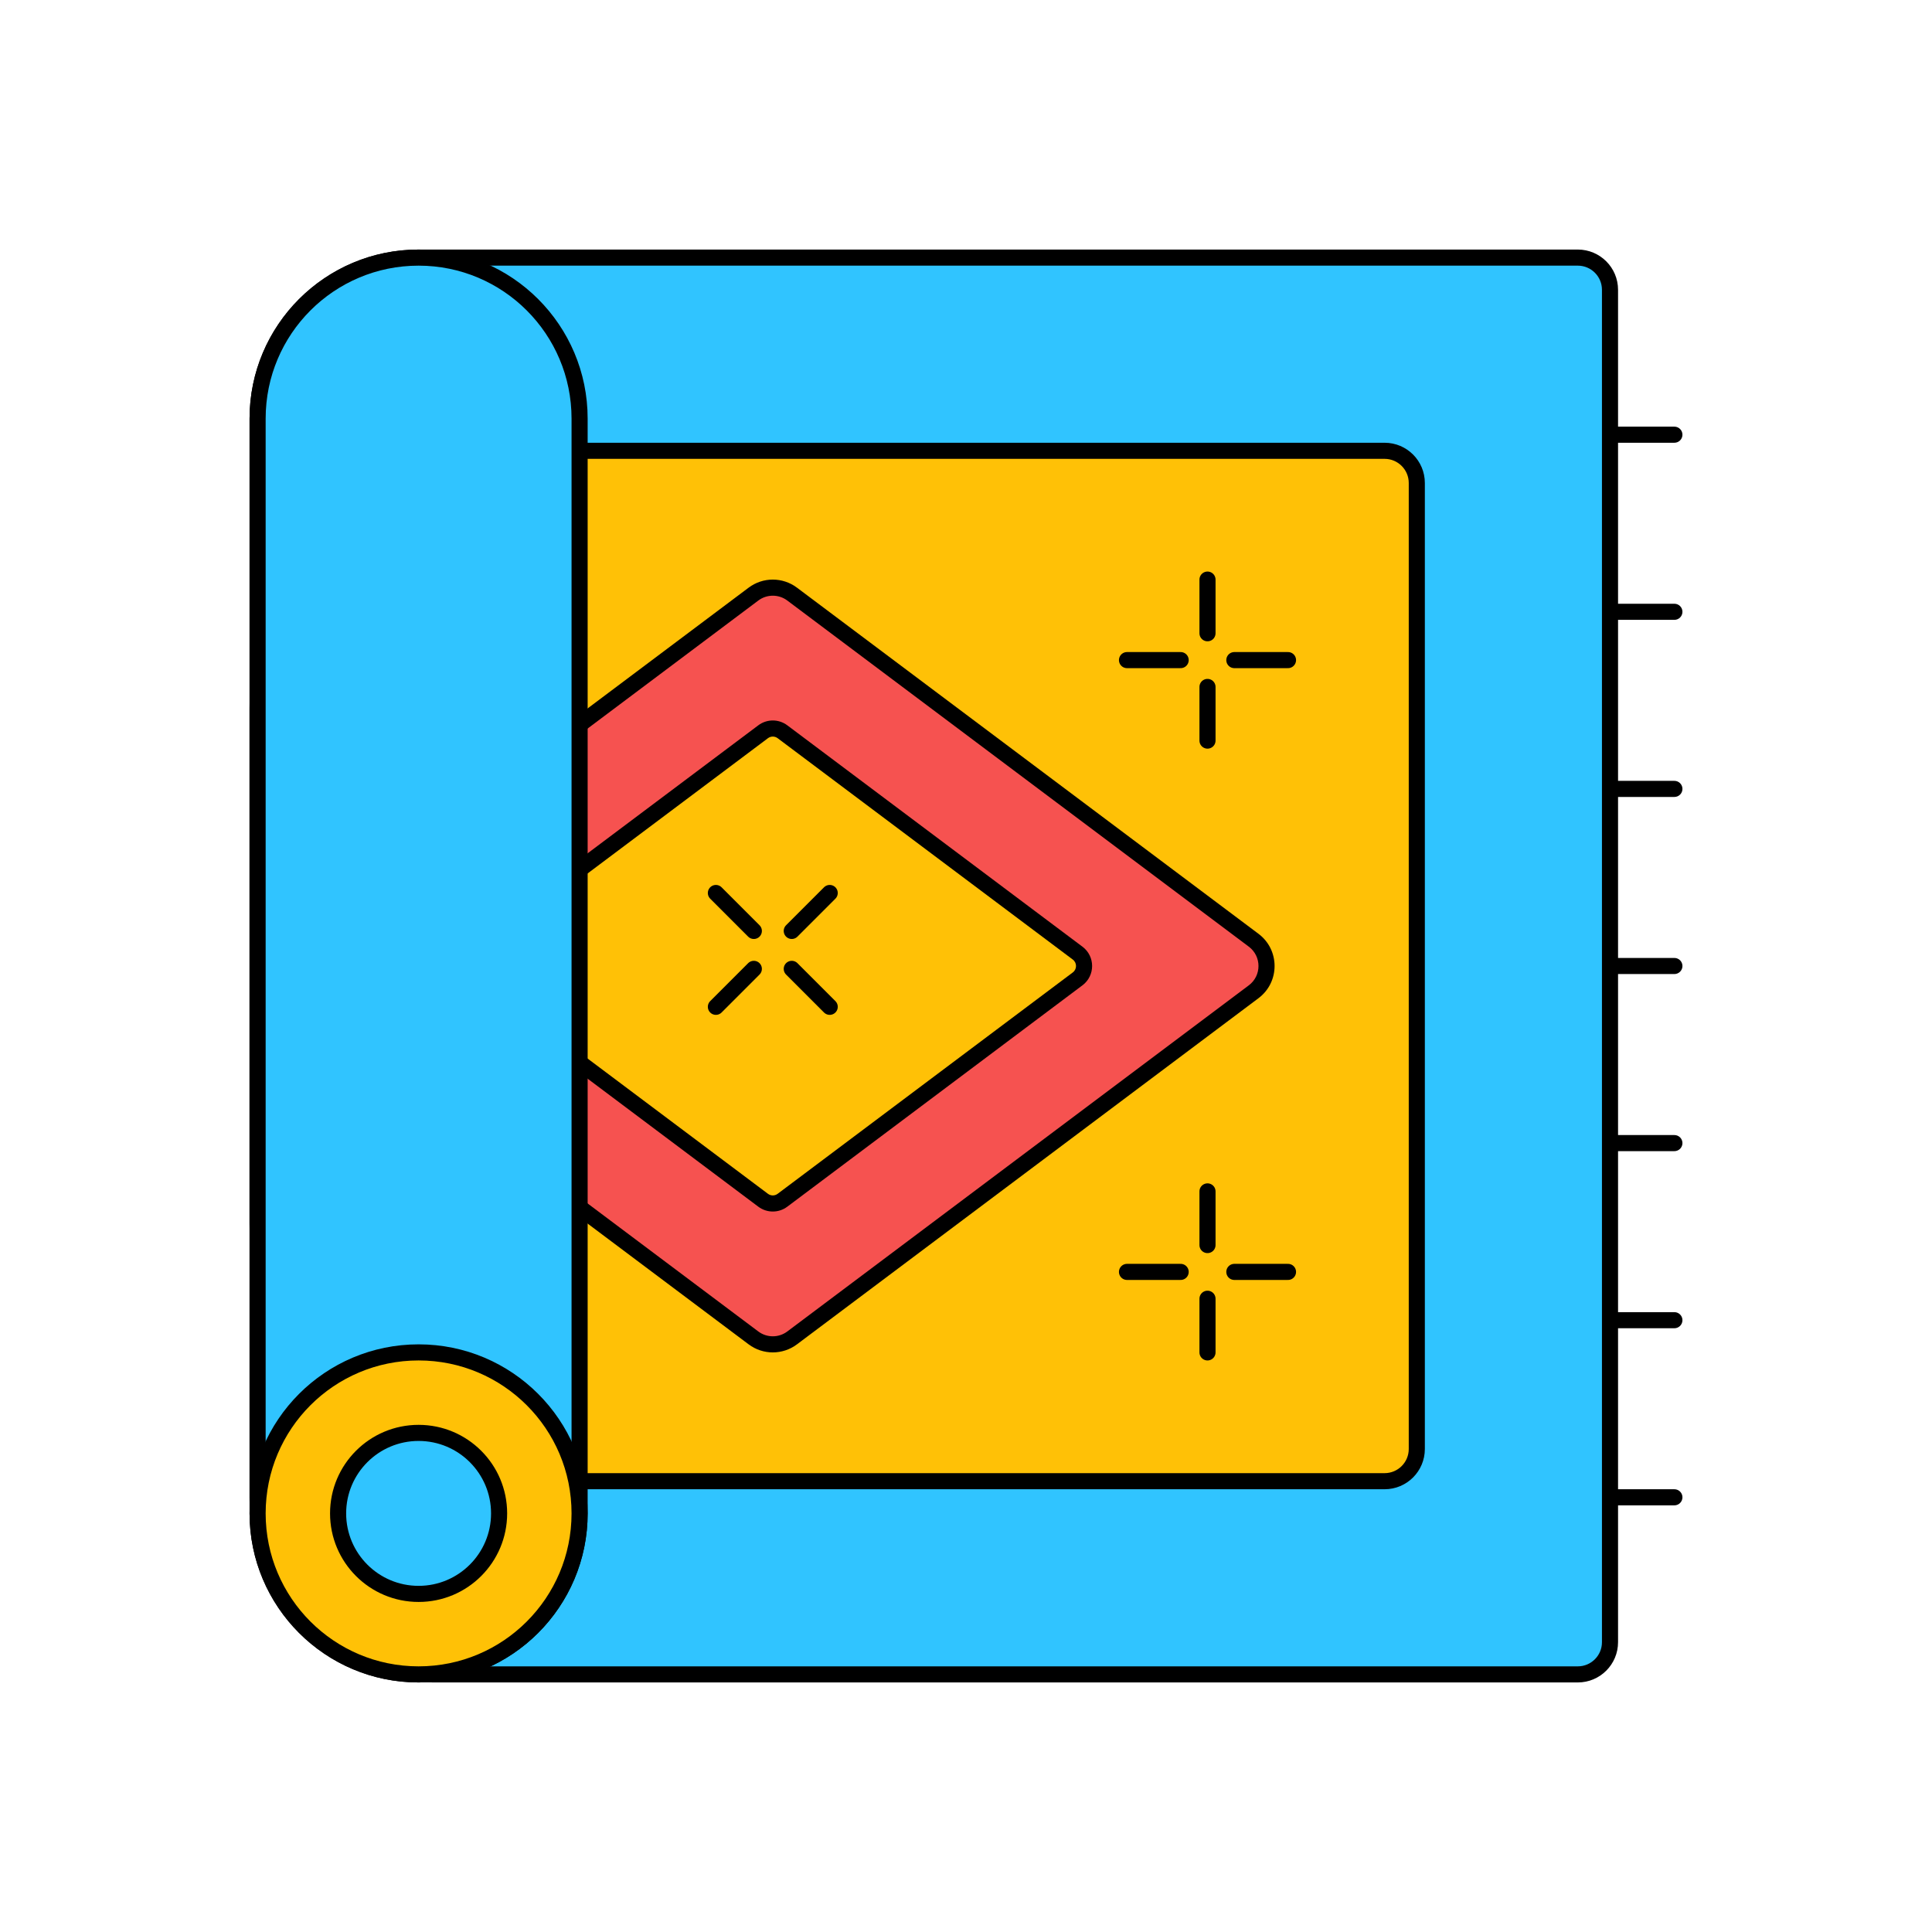
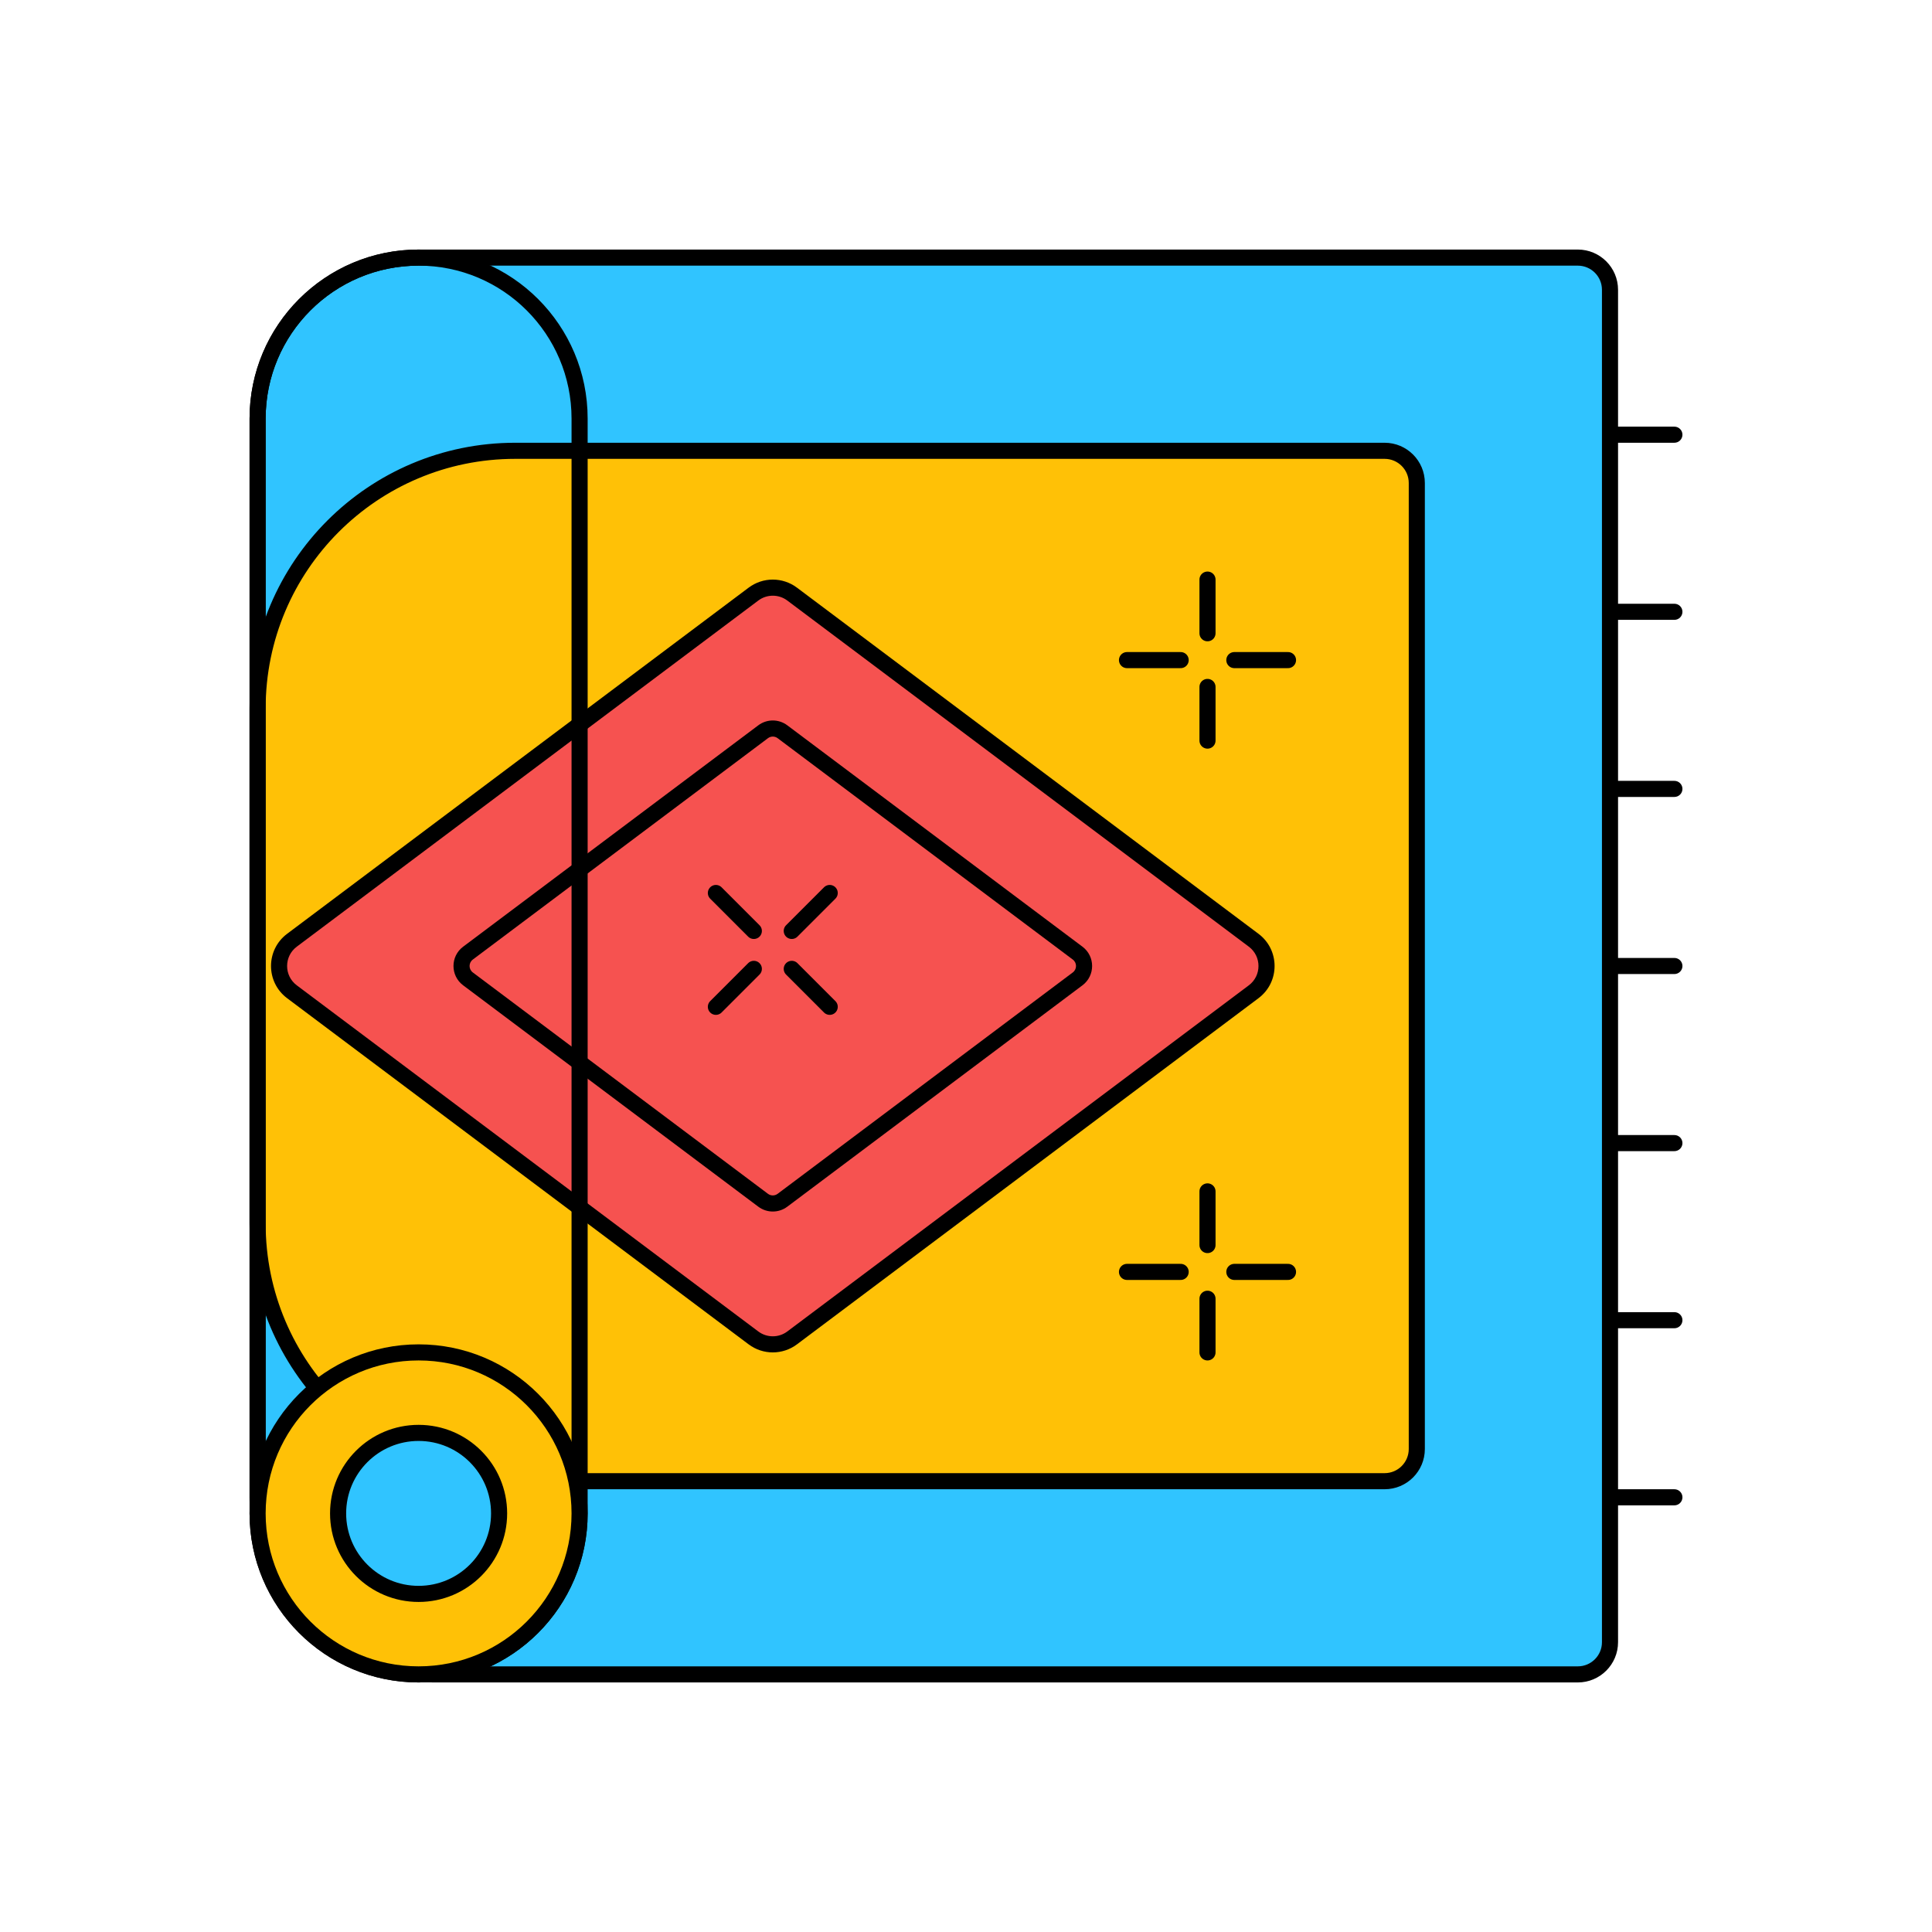
<svg xmlns="http://www.w3.org/2000/svg" width="120" height="120" viewBox="0 0 120 120" fill="none">
  <path d="M16 26C16 20.477 20.477 16 26 16H98C99.105 16 100 16.895 100 18V27V38V49V60V71V82V93V102C100 103.105 99.105 104 98 104H27C20.925 104 16 99.075 16 93V26Z" fill="#30C4FF" />
  <path fill-rule="evenodd" clip-rule="evenodd" d="M15.5 26C15.5 20.201 20.201 15.5 26 15.5H98C99.381 15.5 100.5 16.619 100.5 18V26.5H104C104.276 26.5 104.5 26.724 104.5 27C104.5 27.276 104.276 27.5 104 27.5H100.5V37.5H104C104.276 37.5 104.5 37.724 104.5 38C104.5 38.276 104.276 38.5 104 38.5H100.5V48.5H104C104.276 48.5 104.5 48.724 104.5 49C104.5 49.276 104.276 49.5 104 49.5H100.5V59.5H104C104.276 59.5 104.5 59.724 104.5 60C104.5 60.276 104.276 60.5 104 60.5H100.5V70.5H104C104.276 70.5 104.5 70.724 104.5 71C104.5 71.276 104.276 71.5 104 71.5H100.5V81.5H104C104.276 81.5 104.5 81.724 104.5 82C104.5 82.276 104.276 82.5 104 82.5H100.5V92.5H104C104.276 92.5 104.5 92.724 104.5 93C104.5 93.276 104.276 93.5 104 93.5H100.5V102C100.5 103.381 99.381 104.5 98 104.5H27C20.649 104.5 15.5 99.351 15.5 93V26ZM26 16.5C20.753 16.5 16.5 20.753 16.5 26V93C16.5 98.799 21.201 103.5 27 103.5H98C98.828 103.5 99.5 102.828 99.5 102V18C99.5 17.172 98.828 16.5 98 16.5H26Z" fill="black" />
  <path d="M16 44C16 35.163 23.163 28 32 28H86C87.105 28 88 28.895 88 30V90C88 91.105 87.105 92 86 92H32C23.163 92 16 84.837 16 76V44Z" fill="#FFC106" />
  <path fill-rule="evenodd" clip-rule="evenodd" d="M15.5 44C15.5 34.887 22.887 27.5 32 27.5H86C87.381 27.5 88.5 28.619 88.5 30V90C88.5 91.381 87.381 92.5 86 92.5H32C22.887 92.5 15.5 85.113 15.5 76V44ZM32 28.5C23.44 28.5 16.5 35.44 16.5 44V76C16.5 84.56 23.44 91.5 32 91.5H86C86.828 91.5 87.5 90.828 87.5 90V30C87.5 29.172 86.828 28.5 86 28.5H32Z" fill="black" />
  <path d="M46.8 36.9C47.511 36.367 48.489 36.367 49.2 36.9L77.867 58.4C78.933 59.2 78.933 60.8 77.867 61.6L49.2 83.1C48.489 83.633 47.511 83.633 46.8 83.1L18.133 61.6C17.067 60.8 17.067 59.2 18.133 58.4L46.8 36.9Z" fill="#F65250" />
  <path fill-rule="evenodd" clip-rule="evenodd" d="M46.5 36.5C47.389 35.833 48.611 35.833 49.5 36.5L78.167 58C79.5 59 79.5 61 78.167 62L49.5 83.5C48.611 84.167 47.389 84.167 46.5 83.5L17.833 62C16.5 61 16.5 59 17.833 58L46.5 36.5ZM48.9 37.3C48.367 36.9 47.633 36.9 47.1 37.3L18.433 58.8C17.633 59.4 17.633 60.6 18.433 61.2L47.1 82.7C47.633 83.1 48.367 83.1 48.9 82.7L77.567 61.2C78.367 60.6 78.367 59.4 77.567 58.8L48.9 37.3Z" fill="black" />
-   <path d="M47.4 45.45C47.756 45.183 48.245 45.183 48.6 45.45L66.933 59.2C67.467 59.6 67.467 60.4 66.933 60.8L48.6 74.55C48.245 74.817 47.756 74.817 47.4 74.55L29.067 60.8C28.533 60.4 28.533 59.6 29.067 59.2L47.4 45.45Z" fill="#FFC106" />
  <path fill-rule="evenodd" clip-rule="evenodd" d="M47.1 45.05C47.633 44.65 48.367 44.65 48.9 45.05L67.233 58.8C68.033 59.4 68.033 60.6 67.233 61.2L48.9 74.95C48.367 75.35 47.633 75.35 47.1 74.95L28.767 61.2C27.967 60.6 27.967 59.4 28.767 58.8L47.1 45.05ZM48.3 45.85C48.122 45.717 47.878 45.717 47.7 45.85L29.367 59.6C29.1 59.8 29.1 60.2 29.367 60.4L47.7 74.15C47.878 74.283 48.122 74.283 48.3 74.15L66.633 60.4C66.9 60.2 66.9 59.8 66.633 59.6L48.3 45.85Z" fill="black" />
-   <path d="M16 26C16 20.477 20.477 16 26 16C31.523 16 36 20.477 36 26V94C36 99.523 31.523 104 26 104C20.477 104 16 99.523 16 94V26Z" fill="#30C4FF" />
  <path fill-rule="evenodd" clip-rule="evenodd" d="M15.5 26C15.5 20.201 20.201 15.5 26 15.5C31.799 15.5 36.5 20.201 36.5 26V94C36.5 99.799 31.799 104.5 26 104.5C20.201 104.5 15.5 99.799 15.5 94V26ZM26 16.5C20.753 16.5 16.5 20.753 16.5 26V94C16.5 99.247 20.753 103.5 26 103.5C31.247 103.5 35.5 99.247 35.5 94V26C35.5 20.753 31.247 16.5 26 16.5Z" fill="black" />
  <path d="M16 94C16 88.477 20.477 84 26 84C31.523 84 36 88.477 36 94C36 99.523 31.523 104 26 104C20.477 104 16 99.523 16 94Z" fill="#FFC106" />
  <path fill-rule="evenodd" clip-rule="evenodd" d="M15.5 94C15.5 88.201 20.201 83.5 26 83.5C31.799 83.5 36.5 88.201 36.5 94C36.5 99.799 31.799 104.5 26 104.5C20.201 104.5 15.5 99.799 15.5 94ZM26 84.5C20.753 84.5 16.5 88.753 16.5 94C16.5 99.247 20.753 103.5 26 103.5C31.247 103.5 35.5 99.247 35.5 94C35.5 88.753 31.247 84.5 26 84.5Z" fill="black" />
  <path d="M21 94C21 91.239 23.239 89 26 89C28.761 89 31 91.239 31 94C31 96.761 28.761 99 26 99C23.239 99 21 96.761 21 94Z" fill="#30C4FF" />
  <path fill-rule="evenodd" clip-rule="evenodd" d="M20.5 94C20.5 90.962 22.962 88.5 26 88.5C29.038 88.5 31.5 90.962 31.5 94C31.5 97.038 29.038 99.5 26 99.5C22.962 99.5 20.5 97.038 20.5 94ZM26 89.5C23.515 89.5 21.5 91.515 21.5 94C21.5 96.485 23.515 98.5 26 98.5C28.485 98.5 30.5 96.485 30.5 94C30.5 91.515 28.485 89.5 26 89.5Z" fill="black" />
  <path d="M75 39.333V36" stroke="black" stroke-linecap="round" />
  <path d="M75 46L75 42.667" stroke="black" stroke-linecap="round" />
  <path d="M73.333 41L70 41" stroke="black" stroke-linecap="round" />
  <path d="M80 41L76.667 41" stroke="black" stroke-linecap="round" />
  <path d="M75 77.333V74" stroke="black" stroke-linecap="round" />
  <path d="M75 84L75 80.667" stroke="black" stroke-linecap="round" />
  <path d="M73.333 79L70 79" stroke="black" stroke-linecap="round" />
  <path d="M80 79L76.667 79" stroke="black" stroke-linecap="round" />
  <path d="M46.822 57.822L44.465 55.465" stroke="black" stroke-linecap="round" />
  <path d="M51.535 62.535L49.178 60.178" stroke="black" stroke-linecap="round" />
  <path d="M46.822 60.178L44.465 62.535" stroke="black" stroke-linecap="round" />
  <path d="M51.535 55.465L49.178 57.822" stroke="black" stroke-linecap="round" />
</svg>